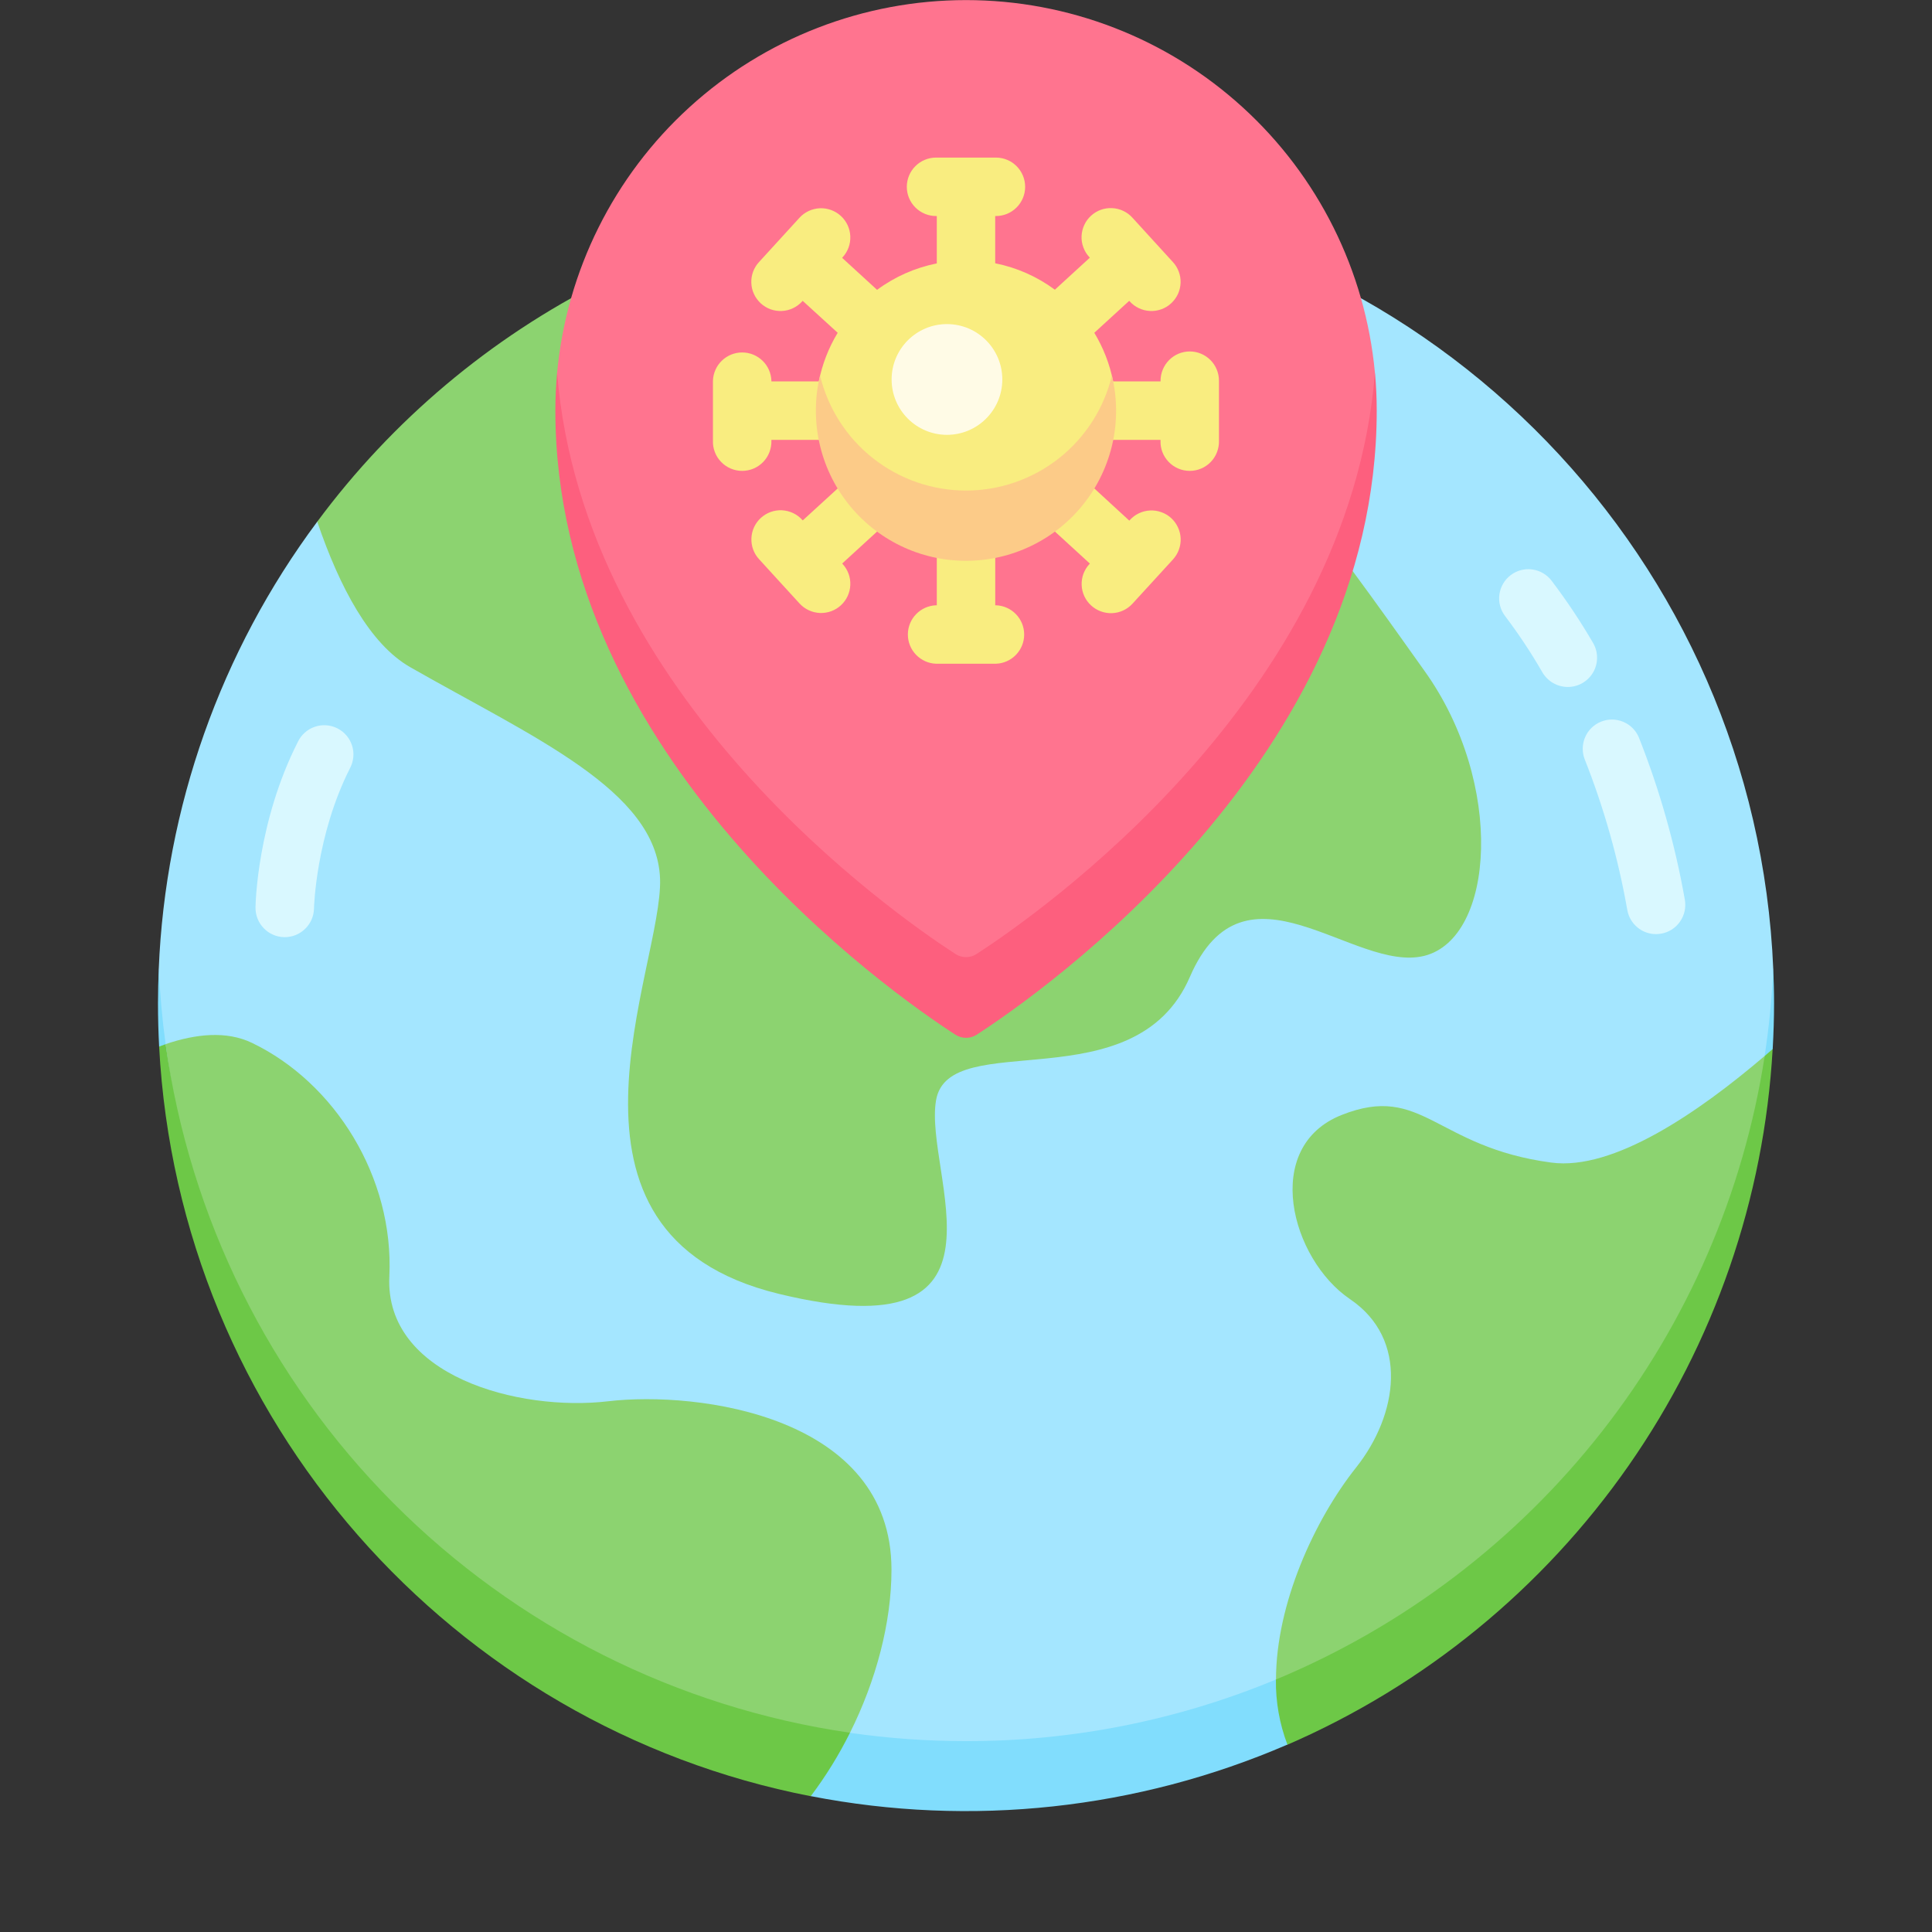
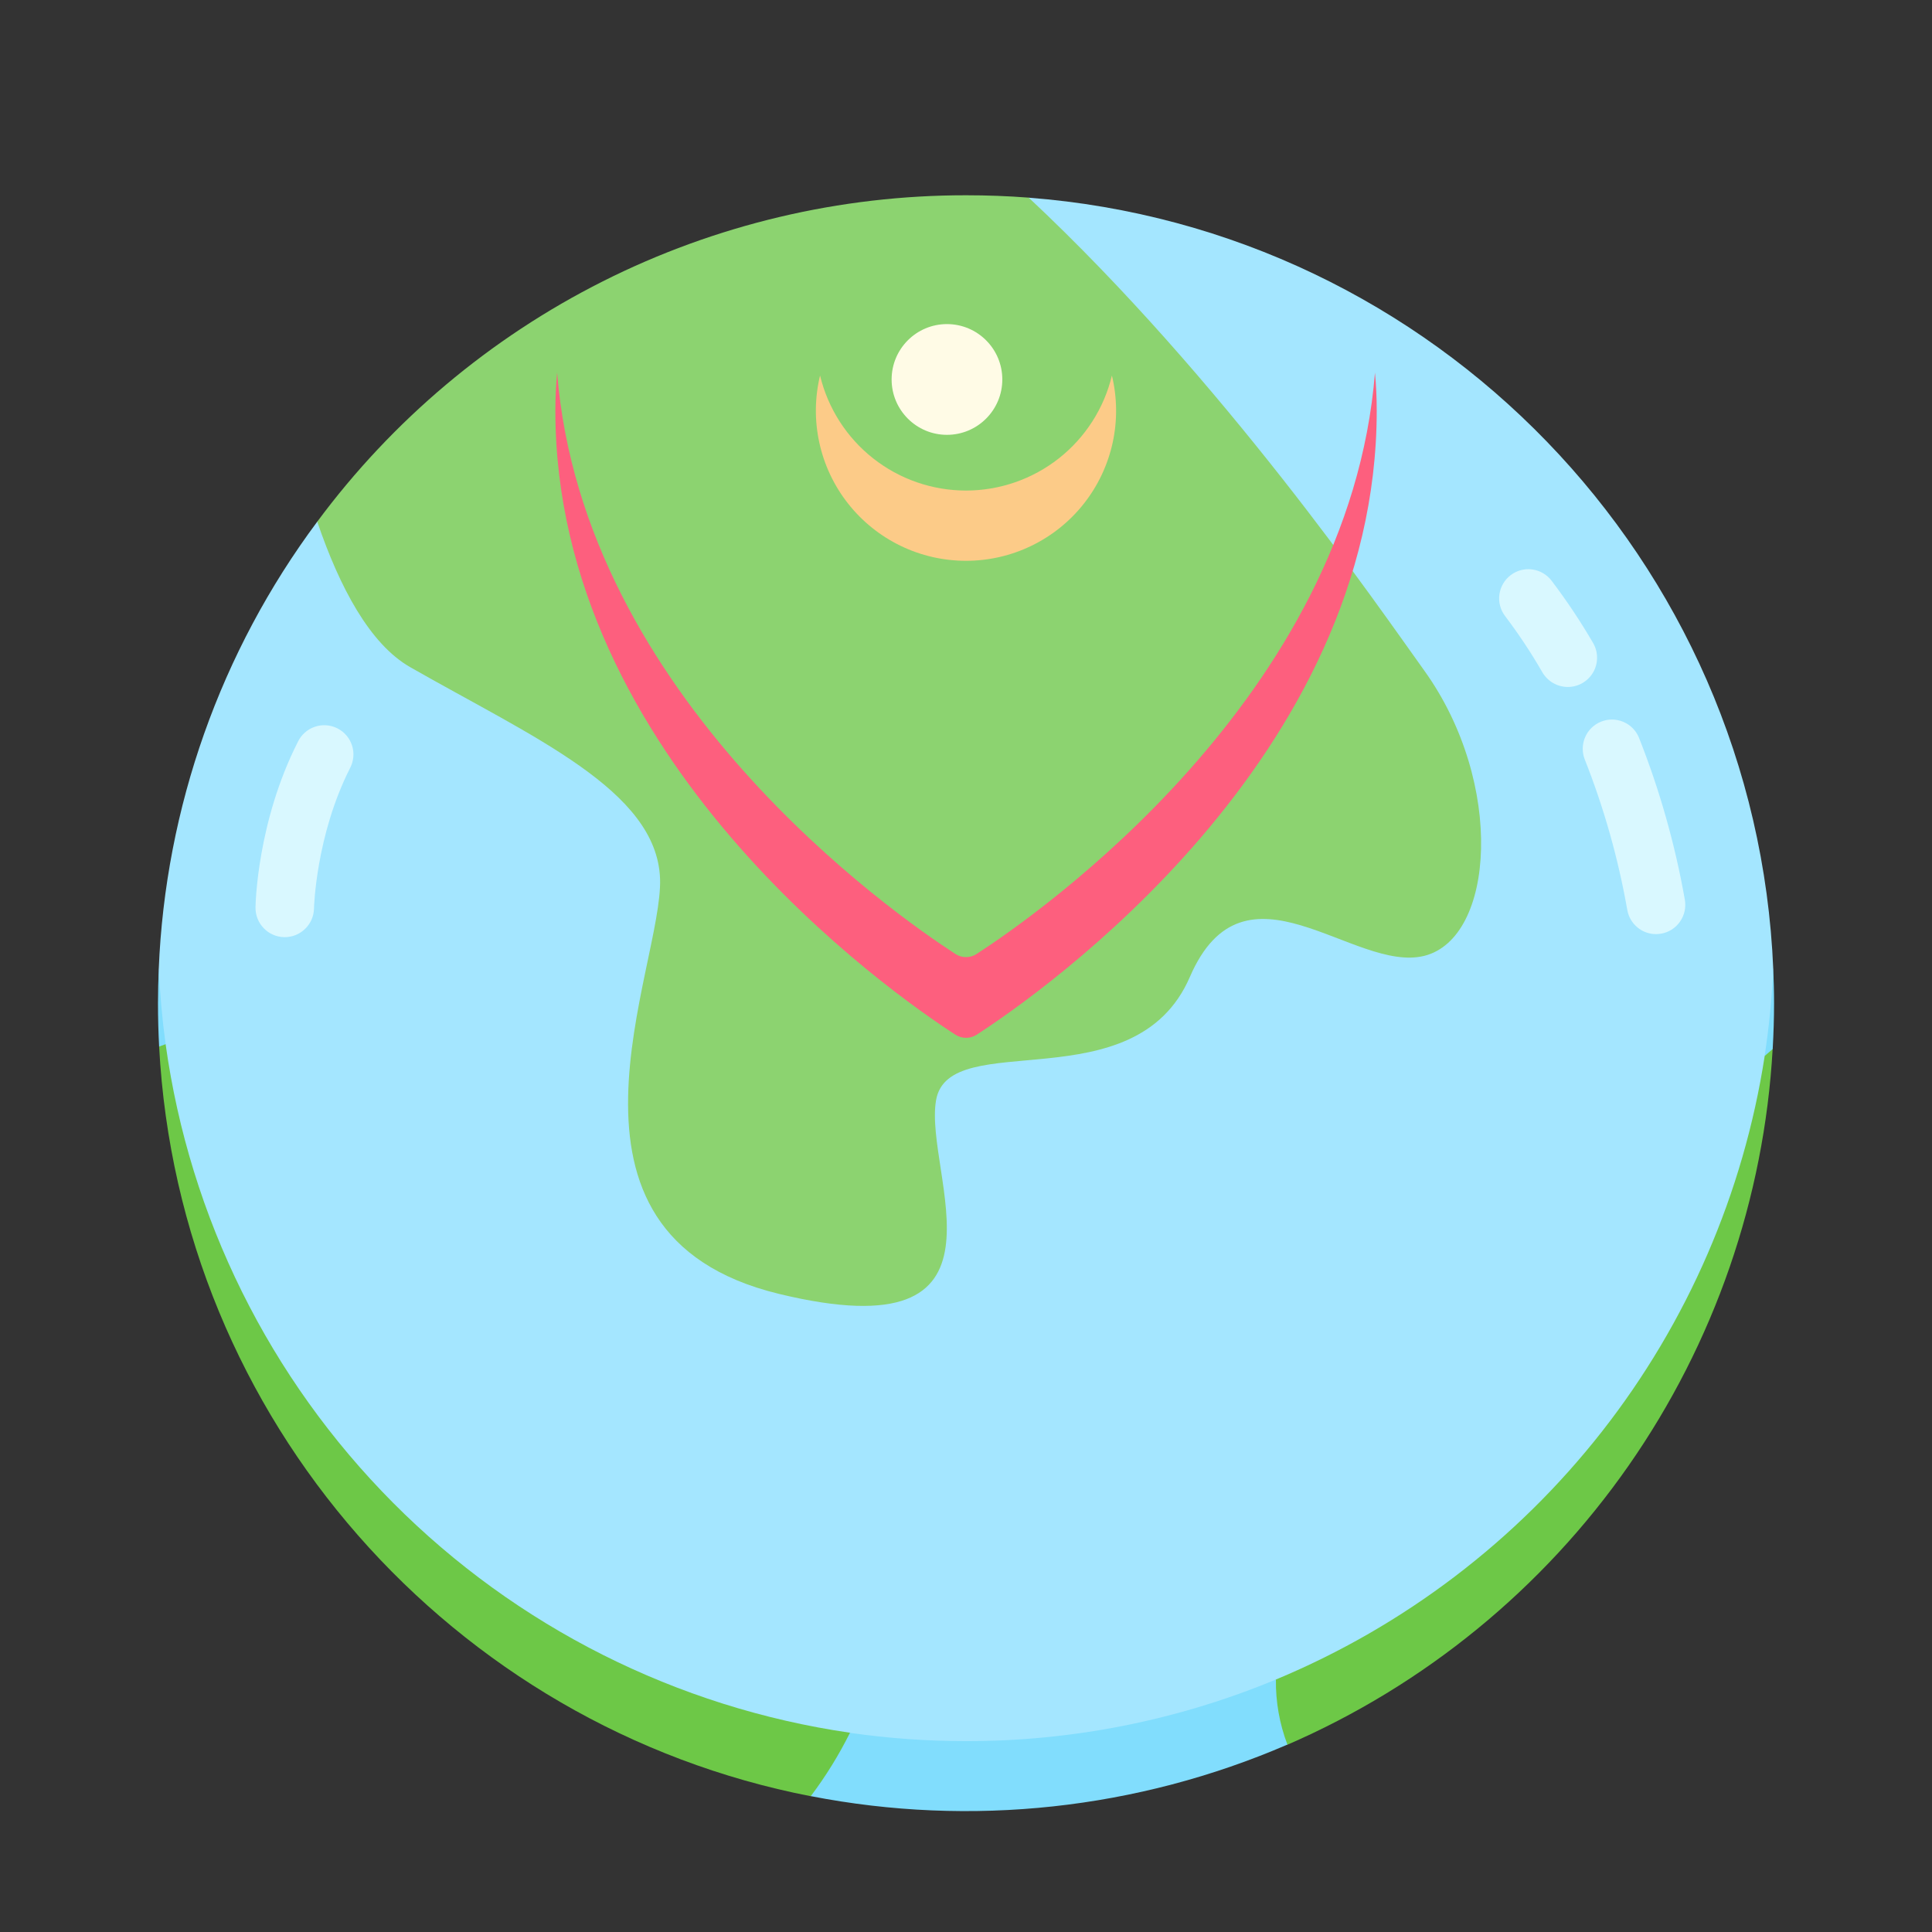
<svg xmlns="http://www.w3.org/2000/svg" width="44" height="44" viewBox="0 0 44 44" fill="none">
  <rect x="0" y="0" width="44" height="44" fill="#333333" stroke="none" />
  <path d="M7.225 11.881C5.023 14.838 3.765 18.391 3.615 22.075C3.617 32.373 12.097 40.477 22.001 40.477C31.904 40.477 40.385 32.227 40.385 22.075C39.999 12.747 32.67 5.211 23.428 4.502L7.225 11.881Z" fill="#A4E6FF" />
  <path d="M7.225 11.881C7.735 13.378 8.423 14.667 9.338 15.192C12.145 16.795 14.952 17.998 15.032 20.004C15.112 22.01 12.11 28.105 17.743 29.468C23.377 30.831 21.028 26.741 21.318 25.057C21.609 23.372 25.85 25.137 27.098 22.25C28.346 19.362 30.832 22.169 32.437 21.769C34.041 21.368 34.281 17.839 32.437 15.272C31.382 13.805 27.851 8.641 23.428 4.501C22.957 4.465 22.481 4.447 22.001 4.447C19.128 4.445 16.295 5.116 13.729 6.407C11.163 7.698 8.935 9.573 7.225 11.881Z" fill="#8CD370" />
-   <path d="M30.747 29.588C32.09 30.498 31.842 32.216 30.883 33.423C29.938 34.613 29.06 36.528 29.06 38.25C31.525 38.25 34.766 35.548 36.675 33.201C38.696 30.719 40.188 27.192 40.191 24.047C38.691 25.329 36.746 26.667 35.33 26.477C32.687 26.125 32.399 24.664 30.559 25.391C28.719 26.118 29.403 28.678 30.747 29.588Z" fill="#8CD370" />
  <path d="M29.058 38.25L28.154 39.462L29.32 39.735C32.449 38.377 35.139 36.176 37.091 33.378C39.042 30.581 40.178 27.296 40.371 23.89L40.294 23.846L40.19 24.047C39.708 27.17 38.431 30.117 36.482 32.604C34.532 35.091 31.976 37.035 29.058 38.25Z" fill="#6DC847" />
-   <path d="M19.358 39.462C19.956 38.265 20.303 36.948 20.303 35.749C20.303 32.239 15.889 31.674 13.851 31.913C11.814 32.153 8.758 31.334 8.867 29.07C8.976 26.805 7.622 24.655 5.737 23.75C5.157 23.472 4.461 23.546 3.773 23.779C4.401 28.748 7.211 34.35 11.25 37.225C13.579 38.882 16.077 39.611 19.358 39.462Z" fill="#8CD370" />
-   <path d="M21.761 22.708C21.832 22.754 21.916 22.779 22.001 22.779C22.086 22.779 22.169 22.754 22.24 22.708C23.642 21.8 31.313 15.945 31.313 8.487C31.096 6.167 30.022 4.011 28.299 2.442C26.577 0.872 24.331 0.002 22.001 0.002C19.671 0.002 17.424 0.872 15.702 2.442C13.979 4.011 12.905 6.167 12.688 8.487C12.688 15.898 20.359 21.8 21.761 22.708Z" fill="#FF748F" />
-   <path d="M27.097 8.004C26.92 8.004 26.751 8.074 26.627 8.199C26.502 8.324 26.432 8.493 26.431 8.669V8.686H25.351C25.274 8.295 25.128 7.92 24.922 7.579L25.717 6.851L25.729 6.864C25.787 6.929 25.858 6.982 25.938 7.019C26.017 7.057 26.103 7.078 26.191 7.082C26.278 7.087 26.366 7.073 26.448 7.044C26.531 7.014 26.607 6.968 26.671 6.909C26.736 6.849 26.788 6.778 26.826 6.698C26.863 6.619 26.883 6.533 26.887 6.445C26.891 6.357 26.877 6.27 26.846 6.188C26.816 6.105 26.77 6.03 26.71 5.966L25.79 4.958C25.732 4.893 25.661 4.84 25.581 4.803C25.502 4.765 25.416 4.744 25.328 4.74C25.241 4.735 25.153 4.749 25.071 4.778C24.988 4.808 24.912 4.854 24.848 4.913C24.783 4.972 24.73 5.044 24.694 5.123C24.657 5.203 24.636 5.289 24.632 5.377C24.628 5.464 24.642 5.552 24.673 5.634C24.703 5.717 24.749 5.792 24.809 5.856L24.82 5.869L24.024 6.598C23.621 6.3 23.157 6.094 22.665 5.996V4.92H22.682C22.858 4.92 23.028 4.85 23.152 4.725C23.277 4.6 23.347 4.431 23.347 4.255C23.347 4.078 23.277 3.909 23.152 3.784C23.028 3.659 22.858 3.589 22.682 3.589H21.317C21.141 3.589 20.972 3.659 20.847 3.784C20.722 3.909 20.652 4.078 20.652 4.255C20.652 4.431 20.722 4.6 20.847 4.725C20.972 4.85 21.141 4.92 21.317 4.92H21.335V5.999C20.843 6.097 20.378 6.302 19.975 6.601L19.179 5.872L19.19 5.859C19.31 5.729 19.373 5.557 19.365 5.38C19.358 5.204 19.28 5.037 19.15 4.918C19.086 4.859 19.01 4.813 18.928 4.783C18.846 4.753 18.759 4.739 18.671 4.743C18.495 4.751 18.328 4.828 18.209 4.958L17.288 5.966C17.228 6.03 17.182 6.105 17.151 6.188C17.121 6.27 17.107 6.357 17.111 6.445C17.114 6.533 17.135 6.619 17.172 6.698C17.209 6.778 17.262 6.849 17.326 6.909C17.391 6.968 17.467 7.014 17.549 7.044C17.632 7.073 17.72 7.087 17.807 7.082C17.895 7.078 17.981 7.057 18.06 7.019C18.139 6.982 18.21 6.929 18.269 6.864L18.28 6.851L19.078 7.579C18.871 7.92 18.726 8.295 18.648 8.686H17.568V8.669C17.562 8.497 17.489 8.333 17.365 8.214C17.241 8.094 17.075 8.027 16.902 8.027C16.73 8.027 16.564 8.094 16.44 8.214C16.316 8.333 16.243 8.497 16.237 8.669V10.034C16.233 10.123 16.248 10.212 16.28 10.296C16.312 10.38 16.361 10.456 16.423 10.52C16.485 10.585 16.56 10.636 16.642 10.671C16.724 10.706 16.813 10.724 16.902 10.724C16.992 10.724 17.08 10.706 17.163 10.671C17.245 10.636 17.32 10.585 17.382 10.52C17.444 10.456 17.492 10.38 17.524 10.296C17.556 10.212 17.571 10.123 17.568 10.034V10.018H18.648L19.213 10.507L19.078 11.124L18.282 11.852L18.271 11.84C18.212 11.775 18.141 11.722 18.062 11.685C17.982 11.647 17.896 11.626 17.809 11.621C17.721 11.617 17.634 11.63 17.551 11.66C17.469 11.69 17.393 11.736 17.328 11.795C17.263 11.854 17.211 11.926 17.174 12.005C17.137 12.085 17.116 12.171 17.113 12.259C17.109 12.346 17.123 12.434 17.153 12.516C17.183 12.598 17.23 12.674 17.29 12.738L17.749 13.241L18.21 13.745C18.269 13.809 18.34 13.861 18.419 13.898C18.498 13.935 18.584 13.956 18.671 13.96C18.759 13.964 18.846 13.95 18.928 13.921C19.01 13.891 19.086 13.845 19.15 13.786C19.215 13.727 19.267 13.656 19.304 13.576C19.341 13.497 19.361 13.412 19.365 13.324C19.369 13.237 19.356 13.15 19.326 13.068C19.296 12.986 19.25 12.91 19.191 12.846L19.18 12.834L19.976 12.105L20.979 11.933L21.335 12.707V13.785H21.318C21.146 13.791 20.983 13.864 20.863 13.988C20.743 14.112 20.676 14.278 20.676 14.451C20.676 14.623 20.743 14.789 20.863 14.913C20.983 15.037 21.146 15.11 21.318 15.116H22.683C22.855 15.11 23.019 15.037 23.138 14.913C23.258 14.789 23.325 14.623 23.325 14.451C23.325 14.278 23.258 14.112 23.138 13.988C23.019 13.864 22.855 13.791 22.683 13.785H22.666V12.705L23.223 11.832L24.025 12.106L24.821 12.835L24.81 12.847C24.69 12.977 24.627 13.149 24.634 13.325C24.641 13.502 24.718 13.669 24.849 13.788C24.979 13.908 25.151 13.971 25.328 13.964C25.504 13.957 25.671 13.88 25.79 13.75L26.712 12.743C26.771 12.678 26.818 12.603 26.848 12.52C26.878 12.438 26.892 12.351 26.889 12.263C26.885 12.175 26.864 12.089 26.827 12.01C26.79 11.93 26.738 11.859 26.673 11.799C26.608 11.74 26.533 11.694 26.45 11.665C26.368 11.635 26.28 11.621 26.192 11.626C26.105 11.63 26.019 11.651 25.939 11.689C25.86 11.726 25.789 11.779 25.73 11.845L25.719 11.857L24.922 11.124L24.703 10.594L25.351 10.018H26.43V10.034C26.427 10.123 26.441 10.212 26.473 10.296C26.505 10.38 26.554 10.456 26.616 10.52C26.678 10.585 26.753 10.636 26.835 10.671C26.917 10.706 27.006 10.724 27.095 10.724C27.185 10.724 27.273 10.706 27.356 10.671C27.438 10.636 27.513 10.585 27.575 10.52C27.637 10.456 27.685 10.38 27.717 10.296C27.749 10.212 27.764 10.123 27.761 10.034V8.669C27.761 8.493 27.691 8.324 27.566 8.199C27.442 8.075 27.273 8.004 27.097 8.004Z" fill="#F9ED80" />
  <path d="M22 11.172C21.232 11.172 20.487 10.913 19.884 10.438C19.281 9.963 18.856 9.298 18.676 8.552C18.555 9.054 18.549 9.578 18.66 10.083C18.77 10.588 18.994 11.062 19.314 11.468C19.634 11.875 20.042 12.203 20.507 12.429C20.972 12.655 21.483 12.772 22 12.772C22.517 12.772 23.027 12.655 23.492 12.429C23.958 12.203 24.366 11.875 24.686 11.468C25.006 11.062 25.229 10.588 25.34 10.083C25.45 9.578 25.444 9.054 25.323 8.552C25.144 9.298 24.718 9.963 24.116 10.438C23.513 10.913 22.767 11.172 22 11.172Z" fill="#FCCB88" />
  <path d="M6.485 21.343H6.473C6.297 21.34 6.129 21.267 6.007 21.14C5.884 21.014 5.817 20.843 5.819 20.667C5.819 20.588 5.861 18.711 6.783 16.897C6.821 16.817 6.874 16.745 6.941 16.686C7.007 16.626 7.085 16.581 7.169 16.552C7.253 16.523 7.342 16.512 7.431 16.518C7.519 16.524 7.606 16.548 7.685 16.588C7.764 16.628 7.835 16.684 7.892 16.752C7.95 16.82 7.993 16.899 8.019 16.983C8.046 17.068 8.055 17.158 8.046 17.246C8.037 17.335 8.011 17.421 7.969 17.499C7.195 19.029 7.151 20.671 7.151 20.688C7.148 20.863 7.076 21.029 6.952 21.151C6.827 21.274 6.66 21.343 6.485 21.343Z" fill="#D9F8FF" />
  <path d="M37.715 21.274C37.559 21.274 37.408 21.219 37.289 21.119C37.169 21.019 37.089 20.88 37.061 20.726C36.854 19.551 36.529 18.399 36.089 17.289C36.027 17.126 36.032 16.945 36.102 16.785C36.172 16.625 36.302 16.5 36.464 16.435C36.626 16.37 36.807 16.371 36.968 16.439C37.129 16.506 37.257 16.634 37.324 16.795C37.797 17.988 38.148 19.226 38.371 20.49C38.386 20.576 38.385 20.664 38.366 20.75C38.347 20.835 38.312 20.916 38.262 20.988C38.212 21.06 38.149 21.121 38.075 21.169C38.001 21.216 37.919 21.248 37.833 21.263C37.794 21.27 37.755 21.274 37.715 21.274Z" fill="#D9F8FF" />
  <path d="M35.704 15.645C35.588 15.645 35.473 15.614 35.372 15.556C35.271 15.498 35.187 15.414 35.128 15.314C34.872 14.869 34.588 14.441 34.278 14.031C34.171 13.891 34.124 13.714 34.148 13.539C34.171 13.364 34.264 13.206 34.404 13.099C34.544 12.992 34.721 12.945 34.896 12.969C35.071 12.993 35.229 13.085 35.336 13.225C35.68 13.679 35.996 14.152 36.282 14.644C36.341 14.745 36.372 14.86 36.372 14.977C36.373 15.094 36.342 15.209 36.284 15.311C36.225 15.412 36.141 15.497 36.04 15.555C35.939 15.614 35.824 15.645 35.707 15.645H35.704Z" fill="#D9F8FF" />
  <path d="M21.566 9.903C22.263 9.903 22.827 9.338 22.827 8.642C22.827 7.946 22.263 7.381 21.566 7.381C20.87 7.381 20.306 7.946 20.306 8.642C20.306 9.338 20.87 9.903 21.566 9.903Z" fill="#FFFBE6" />
  <path d="M3.772 23.781L3.691 23.705L3.624 23.834C4.074 32.342 10.307 39.322 18.466 40.908L19.718 40.209L19.358 39.462C15.413 38.888 11.76 37.05 8.949 34.222C6.138 31.394 4.321 27.73 3.772 23.781Z" fill="#6DC847" />
  <path d="M29.058 38.25C26.821 39.179 24.422 39.656 22 39.653C21.115 39.653 20.232 39.59 19.357 39.464C19.104 39.971 18.806 40.454 18.465 40.906C22.119 41.618 25.903 41.208 29.32 39.732C29.14 39.259 29.051 38.756 29.058 38.25Z" fill="#81DDFD" />
-   <path d="M40.372 23.891C40.391 23.547 40.403 23.199 40.403 22.848C40.403 22.581 40.395 22.315 40.384 22.05C40.355 22.719 40.29 23.387 40.188 24.05L40.372 23.891Z" fill="#81DDFD" />
+   <path d="M40.372 23.891C40.391 23.547 40.403 23.199 40.403 22.848C40.403 22.581 40.395 22.315 40.384 22.05C40.355 22.719 40.29 23.387 40.188 24.05L40.372 23.891" fill="#81DDFD" />
  <path d="M3.772 23.781C3.694 23.212 3.642 22.635 3.617 22.05C3.605 22.315 3.598 22.581 3.598 22.848C3.598 23.179 3.607 23.507 3.624 23.834C3.673 23.815 3.723 23.798 3.772 23.781Z" fill="#81DDFD" />
  <path d="M22.24 21.727C22.169 21.774 22.085 21.798 22 21.798C21.915 21.798 21.832 21.774 21.76 21.727C20.359 20.819 13.275 15.884 12.688 8.487C12.662 8.772 12.648 9.06 12.648 9.352C12.648 17.279 20.287 22.612 21.758 23.564C21.83 23.611 21.915 23.636 22.001 23.636C22.087 23.636 22.172 23.611 22.244 23.564C23.714 22.612 31.354 17.279 31.354 9.352C31.354 9.06 31.34 8.772 31.314 8.487C30.725 15.881 23.642 20.819 22.24 21.727Z" fill="#FD5F7E" />
</svg>